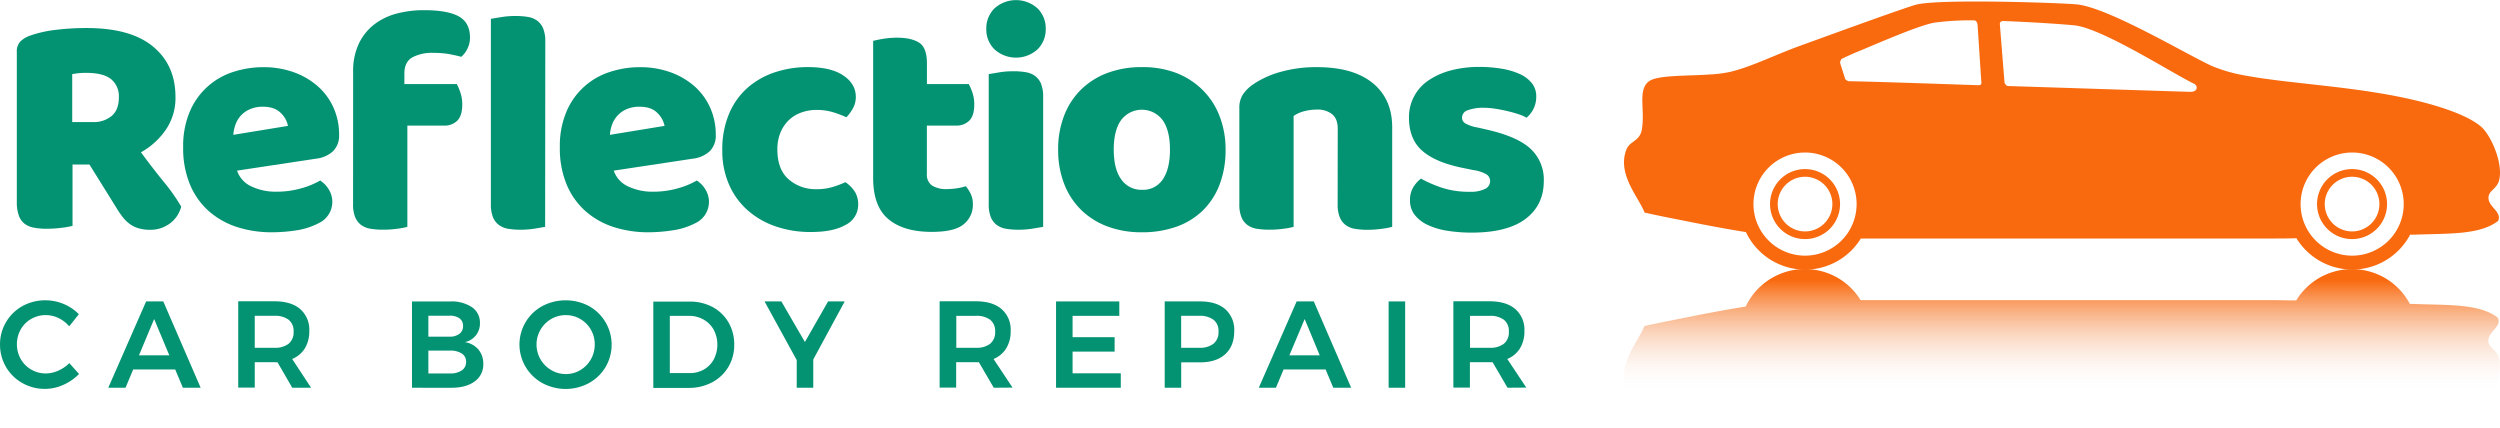
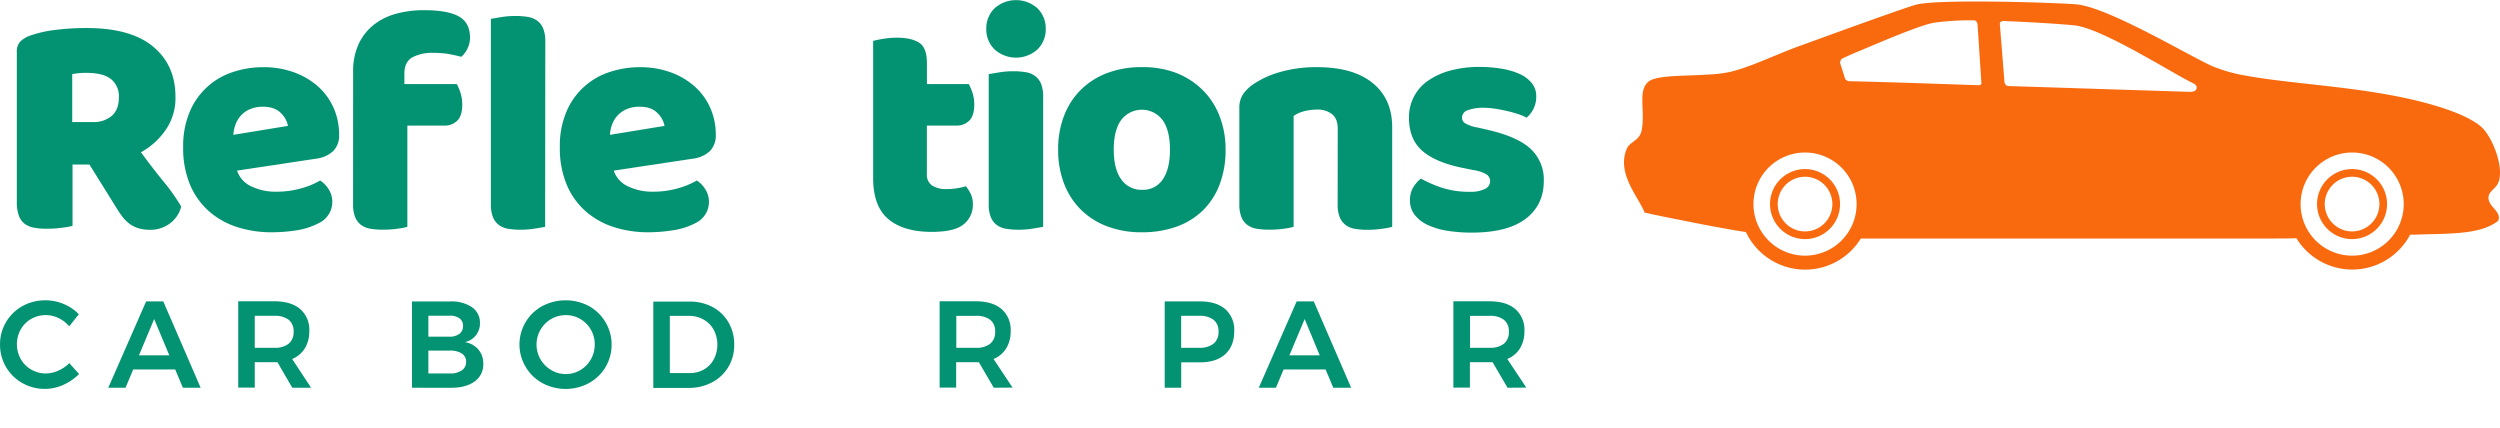
<svg xmlns="http://www.w3.org/2000/svg" width="892.03" height="152.6" viewBox="0 0 892.03 152.6">
  <defs>
    <style>.cls-1{fill:#049372;}.cls-2{fill:#f9690e;}.cls-2,.cls-3{fill-rule:evenodd;}.cls-3{fill:url(#linear-gradient);}</style>
    <linearGradient id="linear-gradient" x1="735.73" y1="152.6" x2="735.73" y2="95.98" gradientUnits="userSpaceOnUse">
      <stop offset="0" stop-color="#fff" stop-opacity="0" />
      <stop offset="0.24" stop-color="#f5f5f5" stop-opacity="0" />
      <stop offset="0.93" stop-color="#f9690e" />
    </linearGradient>
  </defs>
  <title>newLogo</title>
  <g id="Layer_2" data-name="Layer 2">
    <g id="Layer_1-2" data-name="Layer 1">
      <path class="cls-1" d="M25.88,58.71V80.6a31.6,31.6,0,0,1-3.93.68,41.73,41.73,0,0,1-5.3.34,23.76,23.76,0,0,1-4.62-.4A7.72,7.72,0,0,1,8.73,79.8a6.34,6.34,0,0,1-2-2.85A13.91,13.91,0,0,1,6,72.16V18.47a5,5,0,0,1,1.31-3.71,9.38,9.38,0,0,1,3.59-2.11,42.78,42.78,0,0,1,9-2A90.75,90.75,0,0,1,30.9,10q15.73,0,23.71,6.61t8,17.9a20,20,0,0,1-3.65,12.08,26.21,26.21,0,0,1-8.66,7.75q4.1,5.59,8.09,10.49a67.87,67.87,0,0,1,6.27,8.89,10.75,10.75,0,0,1-4.16,6.1A11.59,11.59,0,0,1,53.7,82a14.59,14.59,0,0,1-4.33-.57,10.46,10.46,0,0,1-3.19-1.6,13,13,0,0,1-2.51-2.51A33.33,33.33,0,0,1,41.5,74.1L31.92,58.71Zm7.18-15.16a9.94,9.94,0,0,0,6.84-2.22q2.51-2.22,2.51-6.55a7.88,7.88,0,0,0-2.79-6.55Q36.82,26,30.79,26a26.47,26.47,0,0,0-2.74.11c-.68.08-1.45.19-2.28.34v17.1Z" />
      <path class="cls-1" d="M97,82.88A40,40,0,0,1,84.54,81a28.29,28.29,0,0,1-10-5.64,26.1,26.1,0,0,1-6.73-9.46,33.52,33.52,0,0,1-2.45-13.34,31.16,31.16,0,0,1,2.45-12.94,25,25,0,0,1,15.56-14,34,34,0,0,1,10.49-1.65,31.69,31.69,0,0,1,11,1.82,26.5,26.5,0,0,1,8.55,5A22.32,22.32,0,0,1,119,38.42a23.41,23.41,0,0,1,2,9.69A7.78,7.78,0,0,1,118.79,54a10.83,10.83,0,0,1-6,2.62L84.59,60.88a9.46,9.46,0,0,0,5.13,5.64,20.1,20.1,0,0,0,8.89,1.88,31.87,31.87,0,0,0,8.84-1.2,28.15,28.15,0,0,0,6.78-2.79,9.58,9.58,0,0,1,3.08,3.19,8.37,8.37,0,0,1-3.54,12,25.34,25.34,0,0,1-8.21,2.62A57.69,57.69,0,0,1,97,82.88Zm-3.19-44.8A11.3,11.3,0,0,0,89.1,39a9.52,9.52,0,0,0-3.25,2.34A9.7,9.7,0,0,0,84,44.52a13.09,13.09,0,0,0-.74,3.59l19.49-3.19a8.63,8.63,0,0,0-2.51-4.56Q98,38.08,93.83,38.08Z" />
      <path class="cls-1" d="M126,25.65a22.88,22.88,0,0,1,2-10,18.93,18.93,0,0,1,5.41-6.84,22.41,22.41,0,0,1,8-3.93,37.49,37.49,0,0,1,9.86-1.25q8.43,0,12.43,2.22t4,7.58a8.62,8.62,0,0,1-1,4.1,8.63,8.63,0,0,1-2.11,2.74q-2.17-.57-4.5-1a32.55,32.55,0,0,0-5.42-.4,14.82,14.82,0,0,0-7.64,1.65q-2.74,1.66-2.74,5.76V30H163a19.5,19.5,0,0,1,1.31,3.13,13.12,13.12,0,0,1,.63,4.16q0,4-1.77,5.76a6.39,6.39,0,0,1-4.73,1.77H145.35V80.94a26.3,26.3,0,0,1-3.59.68,36.6,36.6,0,0,1-5.07.34,26.74,26.74,0,0,1-4.5-.34,7.67,7.67,0,0,1-3.36-1.37,6.57,6.57,0,0,1-2.11-2.79,12,12,0,0,1-.74-4.62Zm68.51,55.29q-1.26.23-3.71.63a30.88,30.88,0,0,1-5,.4,26.74,26.74,0,0,1-4.5-.34A7.67,7.67,0,0,1,178,80.26a6.57,6.57,0,0,1-2.11-2.79,12.09,12.09,0,0,1-.74-4.62V6.73q1.25-.23,3.71-.63a31,31,0,0,1,5-.4,26.88,26.88,0,0,1,4.5.34,7.67,7.67,0,0,1,3.36,1.37,6.59,6.59,0,0,1,2.11,2.79,12.1,12.1,0,0,1,.74,4.62Z" />
      <path class="cls-1" d="M231.42,82.88A40,40,0,0,1,218.94,81a28.29,28.29,0,0,1-10-5.64,26.1,26.1,0,0,1-6.73-9.46,33.52,33.52,0,0,1-2.45-13.34,31.16,31.16,0,0,1,2.45-12.94,25,25,0,0,1,15.56-14,34,34,0,0,1,10.49-1.65,31.69,31.69,0,0,1,11,1.82,26.5,26.5,0,0,1,8.55,5,22.32,22.32,0,0,1,5.59,7.64,23.41,23.41,0,0,1,2,9.69A7.78,7.78,0,0,1,253.2,54a10.83,10.83,0,0,1-6,2.62L219,60.88a9.46,9.46,0,0,0,5.13,5.64A20.1,20.1,0,0,0,233,68.4a31.87,31.87,0,0,0,8.84-1.2,28.15,28.15,0,0,0,6.78-2.79,9.58,9.58,0,0,1,3.08,3.19,8.37,8.37,0,0,1-3.54,12A25.34,25.34,0,0,1,240,82.19,57.69,57.69,0,0,1,231.42,82.88Zm-3.19-44.8a11.3,11.3,0,0,0-4.73.91,9.52,9.52,0,0,0-3.25,2.34,9.7,9.7,0,0,0-1.88,3.19,13.09,13.09,0,0,0-.74,3.59l19.49-3.19a8.63,8.63,0,0,0-2.51-4.56Q232.45,38.08,228.23,38.08Z" />
-       <path class="cls-1" d="M291.39,39.22a16.05,16.05,0,0,0-5.42.91,12.55,12.55,0,0,0-4.45,2.68,13.09,13.09,0,0,0-3,4.39,15.34,15.34,0,0,0-1.14,6.16q0,7.07,4,10.6a14.46,14.46,0,0,0,9.86,3.54,19.59,19.59,0,0,0,5.93-.8A36.15,36.15,0,0,0,301.65,65a11.88,11.88,0,0,1,3.42,3.48,8.55,8.55,0,0,1,1.14,4.5,8,8,0,0,1-4.45,7.24q-4.45,2.56-12.31,2.56a37.9,37.9,0,0,1-13-2.11,29.32,29.32,0,0,1-10-5.93A26.19,26.19,0,0,1,260,65.55a30,30,0,0,1-2.28-11.86,32.79,32.79,0,0,1,2.45-13.17,25.45,25.45,0,0,1,6.67-9.29,28.27,28.27,0,0,1,9.75-5.47,37.08,37.08,0,0,1,11.68-1.82q8.21,0,12.65,3t4.45,7.64a8.32,8.32,0,0,1-1,4A14.13,14.13,0,0,1,302,41.84a37.31,37.31,0,0,0-4.67-1.77A19.77,19.77,0,0,0,291.39,39.22Z" />
      <path class="cls-1" d="M330.72,62a4.69,4.69,0,0,0,1.88,4.22,9.51,9.51,0,0,0,5.3,1.25,23,23,0,0,0,3.53-.29,19.84,19.84,0,0,0,3.19-.74,14,14,0,0,1,1.77,2.79,8.48,8.48,0,0,1,.74,3.7A8.81,8.81,0,0,1,343.88,80q-3.25,2.74-11.46,2.74-10,0-15.45-4.56t-5.42-14.82V14.59q1.25-.34,3.59-.74a29.59,29.59,0,0,1,5-.4q5,0,7.81,1.77t2.79,7.47V30h14.93A19.68,19.68,0,0,1,347,33.12a13.15,13.15,0,0,1,.63,4.16q0,4-1.77,5.76a6.39,6.39,0,0,1-4.73,1.77H330.72Z" />
      <path class="cls-1" d="M351.92,10.26A10,10,0,0,1,354.83,3a11.47,11.47,0,0,1,15.39,0,10,10,0,0,1,2.91,7.3,10,10,0,0,1-2.91,7.3,11.47,11.47,0,0,1-15.39,0A10,10,0,0,1,351.92,10.26Zm20.29,70.68q-1.26.23-3.71.63a30.87,30.87,0,0,1-5,.4,26.74,26.74,0,0,1-4.5-.34,7.67,7.67,0,0,1-3.36-1.37,6.55,6.55,0,0,1-2.11-2.79,12,12,0,0,1-.74-4.62V26.45l3.71-.63a30.85,30.85,0,0,1,5-.4,26.78,26.78,0,0,1,4.5.34,7.68,7.68,0,0,1,3.36,1.37,6.59,6.59,0,0,1,2.11,2.79,12.11,12.11,0,0,1,.74,4.62Z" />
      <path class="cls-1" d="M437.3,53.35a34.34,34.34,0,0,1-2.17,12.6,25.53,25.53,0,0,1-6.1,9.29,25.91,25.91,0,0,1-9.4,5.7,36.38,36.38,0,0,1-12.2,1.94,34.53,34.53,0,0,1-12.2-2.05,26.84,26.84,0,0,1-9.4-5.87,26.18,26.18,0,0,1-6.1-9.29,33.21,33.21,0,0,1-2.17-12.31,32.88,32.88,0,0,1,2.17-12.2,26.18,26.18,0,0,1,6.1-9.29,26.83,26.83,0,0,1,9.4-5.87,34.49,34.49,0,0,1,12.2-2.05A33.68,33.68,0,0,1,419.63,26,27.55,27.55,0,0,1,429,32a26.2,26.2,0,0,1,6.1,9.29A32.58,32.58,0,0,1,437.3,53.35Zm-39.9,0q0,7,2.68,10.66a8.69,8.69,0,0,0,7.47,3.71A8.37,8.37,0,0,0,414.9,64q2.56-3.76,2.56-10.6t-2.62-10.54a9.26,9.26,0,0,0-14.82,0Q397.4,46.51,397.4,53.35Z" />
      <path class="cls-1" d="M477.32,45.94q0-3.53-2-5.19a8.24,8.24,0,0,0-5.42-1.65,18.1,18.1,0,0,0-4.5.57,11.39,11.39,0,0,0-3.82,1.71V80.94a26.28,26.28,0,0,1-3.59.68,36.61,36.61,0,0,1-5.07.34,26.75,26.75,0,0,1-4.5-.34,7.67,7.67,0,0,1-3.36-1.37,6.56,6.56,0,0,1-2.11-2.79,12.07,12.07,0,0,1-.74-4.62V38.65a8.78,8.78,0,0,1,1.31-5,13.8,13.8,0,0,1,3.59-3.53,32.6,32.6,0,0,1,9.75-4.45,46.57,46.57,0,0,1,13.05-1.71q12.88,0,19.84,5.64t7,15.68V80.94a26.31,26.31,0,0,1-3.59.68A36.63,36.63,0,0,1,488,82a26.74,26.74,0,0,1-4.5-.34,7.67,7.67,0,0,1-3.36-1.37,6.56,6.56,0,0,1-2.11-2.79,12.07,12.07,0,0,1-.74-4.62Z" />
      <path class="cls-1" d="M550.85,64.52q0,8.67-6.5,13.57T525.2,83a54.17,54.17,0,0,1-8.89-.68,25.47,25.47,0,0,1-7-2.11,12.52,12.52,0,0,1-4.56-3.59,8.2,8.2,0,0,1-1.65-5.13,8.75,8.75,0,0,1,1.14-4.62A11.52,11.52,0,0,1,507,63.73,45.27,45.27,0,0,0,514.54,67a31.13,31.13,0,0,0,9.86,1.43,11.51,11.51,0,0,0,5.42-1,3.07,3.07,0,0,0,1.88-2.74,2.86,2.86,0,0,0-1.37-2.51,12.72,12.72,0,0,0-4.56-1.48L522.35,60q-9.92-1.94-14.76-6.1T502.74,42a15.74,15.74,0,0,1,7-13.34,25.76,25.76,0,0,1,7.92-3.53,38.88,38.88,0,0,1,10.2-1.25,47.63,47.63,0,0,1,7.92.63,25.82,25.82,0,0,1,6.44,1.88,11.66,11.66,0,0,1,4.33,3.25,7.35,7.35,0,0,1,1.6,4.73,9.74,9.74,0,0,1-1,4.5A10.12,10.12,0,0,1,544.69,42a14.17,14.17,0,0,0-2.74-1.2q-1.83-.63-4-1.14t-4.39-.86a26.77,26.77,0,0,0-4-.34,15.62,15.62,0,0,0-5.81.86A2.83,2.83,0,0,0,521.66,42,2.41,2.41,0,0,0,522.8,44a13.09,13.09,0,0,0,4.33,1.48l3.53.8q10.94,2.51,15.56,6.9A15,15,0,0,1,550.85,64.52Z" />
      <path class="cls-1" d="M20.88,113.49a10.46,10.46,0,0,0-9.75.31,9.9,9.9,0,0,0-3.74,3.76,10.82,10.82,0,0,0,0,10.52,10.06,10.06,0,0,0,3.74,3.78,10.2,10.2,0,0,0,5.24,1.39,11,11,0,0,0,4.42-1,12.67,12.67,0,0,0,3.94-2.68l3.48,3.87a18.17,18.17,0,0,1-5.63,3.89,15.87,15.87,0,0,1-6.51,1.43,16.11,16.11,0,0,1-8.14-2.11,15.48,15.48,0,0,1-5.81-5.74,15.67,15.67,0,0,1-2.11-8,15.32,15.32,0,0,1,2.16-8A15.49,15.49,0,0,1,8,109.22a16.69,16.69,0,0,1,8.25-2.07,16.67,16.67,0,0,1,6.47,1.32,15.89,15.89,0,0,1,5.41,3.65l-3.43,4.31A11.61,11.61,0,0,0,20.88,113.49Z" />
      <path class="cls-1" d="M65.25,138.35l-2.73-6.51h-15l-2.73,6.51H38.63l13.51-30.8h6.12l13.33,30.8ZM49.59,126.78H60.41L55,113.84Z" />
      <path class="cls-1" d="M104.28,138.35,99,129.24a9.9,9.9,0,0,1-1.1,0h-7v9.06H85v-30.8H97.86q6,0,9.24,2.77a9.72,9.72,0,0,1,3.26,7.83,11.58,11.58,0,0,1-1.56,6.16,9.56,9.56,0,0,1-4.55,3.83L111,138.35ZM90.9,124.09h7a7.84,7.84,0,0,0,5.1-1.45,5.27,5.27,0,0,0,1.76-4.31A5.09,5.09,0,0,0,103,114.1a8,8,0,0,0-5.1-1.41h-7Z" />
      <path class="cls-1" d="M168.41,109.62a6.6,6.6,0,0,1,2.84,5.63,6.74,6.74,0,0,1-5.37,6.82,8,8,0,0,1,4.82,2.64,7.73,7.73,0,0,1,1.74,5.15,7.33,7.33,0,0,1-3.06,6.23q-3.06,2.27-8.34,2.27H147v-30.8h13.68A13,13,0,0,1,168.41,109.62Zm-4.49,9.5a3.37,3.37,0,0,0,1.3-2.82,3.2,3.2,0,0,0-1.3-2.73,5.69,5.69,0,0,0-3.59-.92h-7.48v7.48h7.48A5.69,5.69,0,0,0,163.92,119.12Zm.81,13.07a3.54,3.54,0,0,0,1.58-3.08,3.4,3.4,0,0,0-1.58-3,7.54,7.54,0,0,0-4.4-1h-7.48v8.14h7.48A7.41,7.41,0,0,0,164.74,132.19Z" />
      <path class="cls-1" d="M210.17,109.22a15.76,15.76,0,0,1,5.92,21.71,15.68,15.68,0,0,1-5.92,5.74,17.52,17.52,0,0,1-16.68,0,15.67,15.67,0,0,1-5.92-5.74,15.59,15.59,0,0,1,5.92-21.71,17.85,17.85,0,0,1,16.68,0Zm-13.49,4.6a10.54,10.54,0,0,0-3.81,14.41,10.63,10.63,0,0,0,3.83,3.83,10.12,10.12,0,0,0,5.21,1.41,9.92,9.92,0,0,0,5.15-1.41,10.34,10.34,0,0,0,3.76-3.83,10.52,10.52,0,0,0,1.39-5.32,10.41,10.41,0,0,0-1.39-5.3,10.24,10.24,0,0,0-3.76-3.78,10,10,0,0,0-5.15-1.39A10.35,10.35,0,0,0,196.68,113.82Z" />
      <path class="cls-1" d="M254.19,109.51a14.38,14.38,0,0,1,5.72,5.48,15.43,15.43,0,0,1,2.07,8,15.19,15.19,0,0,1-2.09,7.94,14.66,14.66,0,0,1-5.79,5.48,17.51,17.51,0,0,1-8.4,2H233.11v-30.8h12.8A17.24,17.24,0,0,1,254.19,109.51Zm-3.06,22.35a9.21,9.21,0,0,0,3.54-3.61,11.39,11.39,0,0,0,0-10.56A9.35,9.35,0,0,0,251,114a10.38,10.38,0,0,0-5.17-1.3H239v20.42h7A10,10,0,0,0,251.13,131.86Z" />
-       <path class="cls-1" d="M301.4,107.55l-11.22,20.72v10.08h-5.9v-9.86L272.8,107.55h6l8.4,14.48,8.27-14.48Z" />
      <path class="cls-1" d="M354.59,138.35l-5.32-9.11a9.88,9.88,0,0,1-1.1,0h-7v9.06h-5.9v-30.8h12.85q6,0,9.24,2.77a9.73,9.73,0,0,1,3.26,7.83,11.58,11.58,0,0,1-1.56,6.16,9.55,9.55,0,0,1-4.55,3.83l6.78,10.21Zm-13.37-14.26h7a7.84,7.84,0,0,0,5.1-1.45,5.26,5.26,0,0,0,1.76-4.31,5.09,5.09,0,0,0-1.76-4.22,8,8,0,0,0-5.1-1.41h-7Z" />
-       <path class="cls-1" d="M376.81,107.55h22.57v5.15H382.71v7.61h15v5.15h-15v7.74h17.2v5.15h-23.1Z" />
      <path class="cls-1" d="M437.2,110.32a9.82,9.82,0,0,1,3.19,7.83q0,5.28-3.19,8.21t-9,2.93h-6.73v9.06h-5.89v-30.8h12.63Q434,107.55,437.2,110.32ZM433,122.64a5.24,5.24,0,0,0,1.78-4.31A5.06,5.06,0,0,0,433,114.1a8.11,8.11,0,0,0-5.13-1.41h-6.42v11.4h6.42A7.94,7.94,0,0,0,433,122.64Z" />
      <path class="cls-1" d="M475.73,138.35,473,131.84h-15l-2.73,6.51h-6.12l13.51-30.8h6.12l13.33,30.8Zm-15.66-11.57h10.82l-5.37-12.94Z" />
-       <path class="cls-1" d="M495.48,107.55h5.9v30.8h-5.9Z" />
      <path class="cls-1" d="M537.9,138.35l-5.32-9.11a9.9,9.9,0,0,1-1.1,0h-7v9.06h-5.9v-30.8h12.85q6,0,9.24,2.77a9.73,9.73,0,0,1,3.26,7.83,11.59,11.59,0,0,1-1.56,6.16,9.56,9.56,0,0,1-4.55,3.83l6.78,10.21Zm-13.38-14.26h7a7.84,7.84,0,0,0,5.1-1.45,5.27,5.27,0,0,0,1.76-4.31,5.09,5.09,0,0,0-1.76-4.22,8,8,0,0,0-5.1-1.41h-7Z" />
      <path class="cls-2" d="M644.06,60.33a12.49,12.49,0,1,0,12.49,12.49A12.49,12.49,0,0,0,644.06,60.33Zm0,22.24a9.75,9.75,0,1,1,9.75-9.75A9.75,9.75,0,0,1,644.06,82.57ZM839.24,60.33a12.49,12.49,0,1,0,12.49,12.49A12.49,12.49,0,0,0,839.24,60.33Zm0,22.24A9.75,9.75,0,1,1,849,72.83,9.75,9.75,0,0,1,839.24,82.57ZM891.8,64c1.26-6-2.95-15.61-6.4-18.7-5.68-5-19.33-8.84-30.53-11-19.11-3.72-39.16-4.64-53.46-7.3h0a55.69,55.69,0,0,1-11.89-3.33C781.35,20.11,752,2.41,740.74,1.54c-4.2-.34-21-1-35.53-1-9.06,0-17.27.24-21,1-2.87.53-35.66,12.54-41.82,14.76-8.77,3.16-17.68,7.63-25.08,9.35a42.87,42.87,0,0,1-6.38.87h-.12c-8.77.68-19.45.15-22.54,2.56-4,3.14-1.21,10.15-2.46,17.22-.72,4.08-4.2,4-5.41,6.89-3.65,8.79,4.37,17.25,6.4,22.64,4.9,1.16,10.39,2.17,16.72,3.45,4.64.94,13.75,2.66,19.45,3.53h0a23.35,23.35,0,0,0,41,2.29h148c1.64,0,4.23,0,7.42-.1h0a23.35,23.35,0,0,0,40.57-1.26h0l1.4,0c12-.48,23.48.19,30-4.93,1.5-3.26-3.62-5-3.43-8.36C888,67.87,891.07,67.44,891.8,64ZM644.06,91.22a18.4,18.4,0,1,1,18.4-18.39A18.4,18.4,0,0,1,644.06,91.22ZM706,30.4c-1.34,0-30.46-1.1-46.46-1.43-.3,0-1.12-.69-1.12-.69l-1.86-5.83s.11-1.26.77-1.56c1.57-.72,4.33-2,5.17-2.31,4.58-1.83,21.64-9.44,27.7-10.5a96.55,96.55,0,0,1,14.14-.82c1.13,0,1.28,1.52,1.28,1.52l1.34,20.46S707.31,30.4,706,30.4Zm75.54,2.37c-1.19,0-64-2.06-64.93-2.06s-1.37-1.21-1.37-1.21L713.57,8.62c-.07-.95.82-1.14,1.28-1.12,11.53.44,22.16,1.21,25.42,1.56,9.93,1.05,35.49,17.48,42.6,20.82C784.37,30.67,784.19,32.84,781.51,32.77Zm57.74,58.45a18.4,18.4,0,1,1,18.4-18.39A18.4,18.4,0,0,1,839.24,91.22Z" />
-       <path class="cls-3" d="M585.78,145.86a31.94,31.94,0,0,1,.31,6.75H874.55c4.53-1.67,8.42-3.6,10.84-5.76,3.45-3.09,7.66-12.71,6.4-18.7-.73-3.43-3.79-3.87-3.94-6.4-.19-3.36,4.93-5.1,3.43-8.36-6.52-5.12-18-4.45-30-4.93l-1.4,0h0a23.35,23.35,0,0,0-40.57-1.26h0c-3.19,0-5.77-.1-7.42-.1h-148a23.35,23.35,0,0,0-41,2.29h0c-5.7.87-14.81,2.59-19.45,3.53-6.33,1.28-11.81,2.29-16.72,3.45-2,5.39-10,13.84-6.4,22.64C581.57,141.87,585.05,141.77,585.78,145.86Z" />
    </g>
  </g>
</svg>